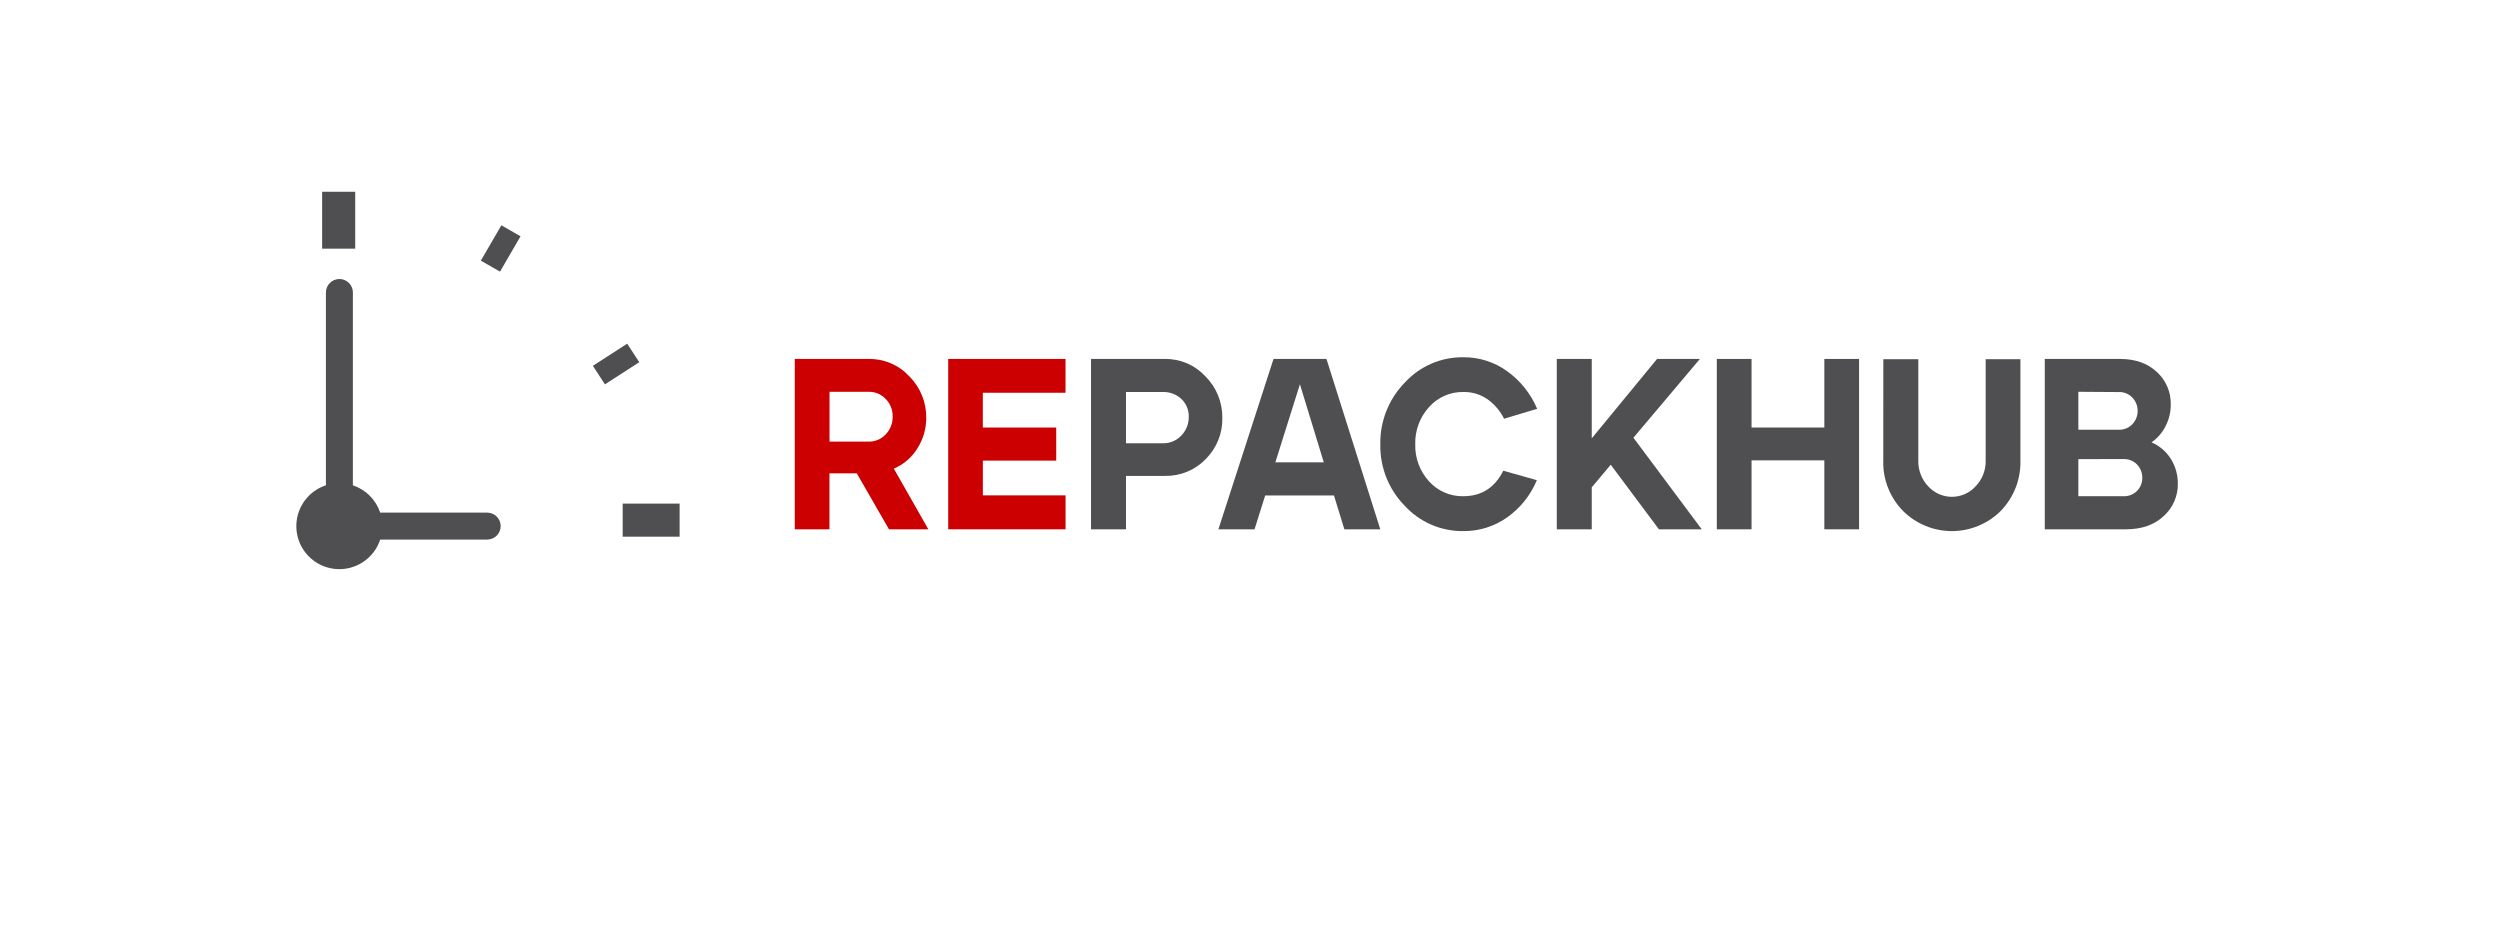
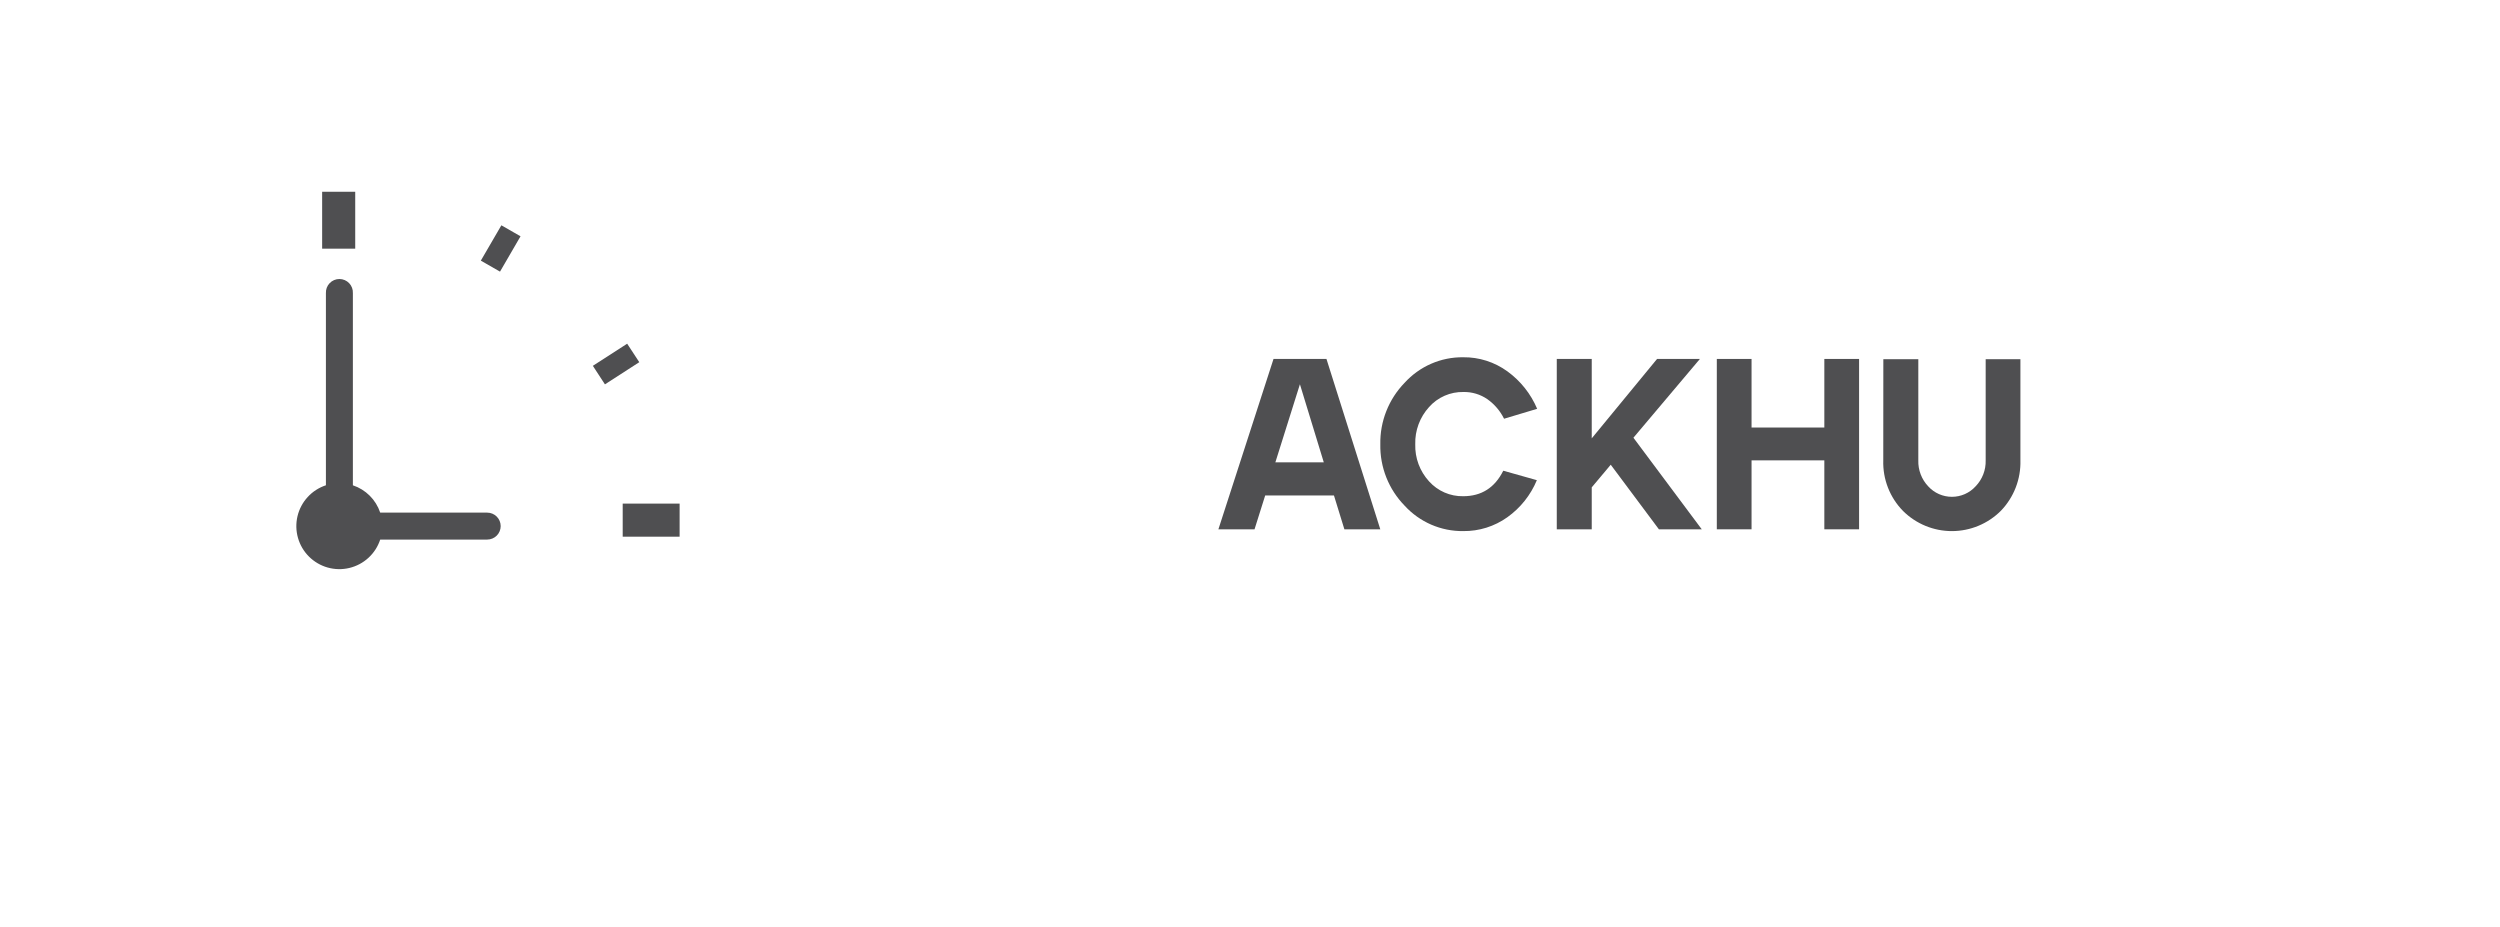
<svg xmlns="http://www.w3.org/2000/svg" width="302" height="112" viewBox="0 0 302 112" fill="none">
  <g filter="url(#filter0_d_2272_1137)">
-     <path d="M2 -28.265C2 -33.788 6.477 -38.265 12 -38.265H286C291.523 -38.265 296 -33.788 296 -28.265V81.525C296 86.637 292.144 90.926 287.061 91.469L152.19 105.859C151.495 105.933 150.794 105.934 150.098 105.862L10.969 91.444C5.873 90.916 2 86.621 2 81.498V-28.265Z" fill="white" />
-   </g>
-   <path d="M96.01 63.94V43.36H104.951C105.873 43.349 106.787 43.531 107.633 43.896C108.48 44.261 109.239 44.8 109.863 45.479C110.516 46.135 111.031 46.914 111.378 47.771C111.726 48.628 111.9 49.546 111.89 50.471C111.895 51.782 111.522 53.067 110.815 54.172C110.146 55.262 109.152 56.115 107.973 56.61L112.146 63.94H107.389L103.5 57.181H100.199V63.94H96.01ZM104.951 53.349C105.335 53.355 105.715 53.28 106.067 53.128C106.419 52.976 106.735 52.752 106.994 52.469C107.268 52.184 107.484 51.848 107.628 51.48C107.772 51.112 107.842 50.718 107.833 50.323C107.842 49.93 107.772 49.539 107.628 49.173C107.484 48.807 107.268 48.474 106.994 48.193C106.732 47.914 106.416 47.694 106.064 47.545C105.712 47.396 105.333 47.323 104.951 47.329H100.207V53.349H104.951Z" fill="#CC0000" />
-   <path d="M128.716 43.36V47.445H118.724V51.646H127.593V55.643H118.728V59.84H128.72V63.94H114.543V43.36H128.716Z" fill="#CC0000" />
-   <path d="M131.794 63.94V43.36H140.719C141.641 43.349 142.554 43.531 143.401 43.896C144.247 44.261 145.007 44.8 145.631 45.479C146.283 46.135 146.798 46.914 147.146 47.771C147.494 48.628 147.668 49.546 147.658 50.471C147.679 51.392 147.514 52.309 147.17 53.164C146.826 54.02 146.312 54.796 145.659 55.447C145.024 56.109 144.258 56.632 143.411 56.983C142.563 57.335 141.652 57.507 140.735 57.489H136.019V63.94H131.794ZM136.019 53.548H140.439C140.862 53.561 141.282 53.484 141.673 53.322C142.064 53.16 142.416 52.917 142.705 52.609C142.996 52.31 143.225 51.956 143.379 51.567C143.533 51.179 143.608 50.764 143.601 50.347C143.612 49.948 143.54 49.551 143.388 49.182C143.237 48.813 143.01 48.48 142.721 48.205C142.416 47.918 142.058 47.696 141.666 47.55C141.274 47.404 140.857 47.337 140.439 47.353H136.019V53.548Z" fill="#4F4F51" />
+     </g>
  <path d="M153.841 43.36H160.236L166.739 63.94H162.402L161.143 59.855H152.834L151.547 63.94H147.182L153.841 43.36ZM159.912 55.847L157.03 46.418L154.065 55.847H159.912Z" fill="#4F4F51" />
  <path d="M169.676 46.242C170.571 45.257 171.665 44.472 172.885 43.94C174.105 43.408 175.424 43.141 176.755 43.157C178.67 43.135 180.541 43.733 182.091 44.859C183.68 46.011 184.924 47.575 185.688 49.384L181.691 50.583C181.228 49.647 180.541 48.84 179.692 48.233C178.839 47.641 177.821 47.334 176.783 47.353C176 47.337 175.223 47.492 174.506 47.806C173.789 48.12 173.149 48.586 172.63 49.172C171.514 50.399 170.917 52.01 170.963 53.668C170.915 55.322 171.513 56.929 172.63 58.149C173.149 58.726 173.785 59.185 174.497 59.495C175.209 59.805 175.979 59.958 176.755 59.943C178.958 59.943 180.572 58.916 181.595 56.862L185.652 58.005C184.907 59.801 183.673 61.352 182.091 62.481C180.536 63.592 178.669 64.178 176.759 64.156C175.429 64.171 174.112 63.906 172.892 63.377C171.672 62.848 170.578 62.068 169.68 61.087C168.724 60.107 167.971 58.947 167.467 57.674C166.963 56.401 166.716 55.041 166.743 53.672C166.717 52.301 166.963 50.939 167.467 49.664C167.97 48.389 168.721 47.226 169.676 46.242Z" fill="#4F4F51" />
  <path d="M188.058 63.94V43.36H192.282V52.953L200.172 43.36H205.348L197.318 52.877L205.572 63.94H200.396L194.577 56.138L192.282 58.872V63.94H188.058Z" fill="#4F4F51" />
  <path d="M211.587 43.36V51.646H220.38V43.36H224.577V63.94H220.38V55.611H211.587V63.94H207.391V43.36H211.587Z" fill="#4F4F51" />
  <path d="M227.507 43.392H231.732V55.611C231.714 56.188 231.811 56.762 232.017 57.301C232.223 57.841 232.533 58.334 232.931 58.752C233.293 59.15 233.735 59.468 234.228 59.686C234.72 59.903 235.252 60.015 235.791 60.015C236.329 60.015 236.861 59.903 237.354 59.686C237.846 59.468 238.288 59.15 238.65 58.752C239.052 58.336 239.367 57.844 239.577 57.304C239.786 56.765 239.886 56.189 239.869 55.611V43.392H244.066V55.611C244.097 56.733 243.904 57.85 243.499 58.896C243.093 59.943 242.483 60.898 241.704 61.706C240.139 63.27 238.019 64.151 235.806 64.157C233.594 64.162 231.469 63.291 229.897 61.734C229.104 60.929 228.483 59.971 228.071 58.918C227.658 57.866 227.464 56.74 227.499 55.611L227.507 43.392Z" fill="#4F4F51" />
-   <path d="M256.101 43.36C257.947 43.36 259.43 43.885 260.549 44.935C261.093 45.431 261.524 46.037 261.814 46.714C262.103 47.39 262.245 48.12 262.228 48.856C262.233 49.769 262.018 50.67 261.6 51.482C261.206 52.264 260.624 52.936 259.906 53.437C260.895 53.862 261.726 54.586 262.284 55.507C262.809 56.381 263.085 57.381 263.083 58.401C263.099 59.142 262.954 59.878 262.659 60.558C262.363 61.238 261.925 61.847 261.373 62.342C260.245 63.407 258.721 63.94 256.8 63.94H247.008V43.36H256.101ZM251.065 47.329V51.91H255.961C256.266 51.921 256.57 51.867 256.852 51.75C257.134 51.633 257.387 51.458 257.596 51.234C258.006 50.804 258.233 50.23 258.227 49.635C258.233 49.041 258.006 48.467 257.596 48.037C257.387 47.813 257.134 47.638 256.852 47.521C256.57 47.404 256.266 47.35 255.961 47.361L251.065 47.329ZM251.065 55.463V59.943H256.52C256.818 59.955 257.115 59.905 257.393 59.798C257.67 59.69 257.923 59.527 258.136 59.318C258.348 59.109 258.515 58.859 258.627 58.583C258.739 58.307 258.793 58.011 258.787 57.713C258.796 57.118 258.569 56.542 258.155 56.114C257.945 55.895 257.69 55.723 257.408 55.61C257.127 55.496 256.824 55.443 256.52 55.455L251.065 55.463Z" fill="#4F4F51" />
  <path d="M42.911 23.165H38.915V30.039H42.911V23.165Z" fill="#4F4F51" />
  <path d="M82.097 64.832V60.835H75.222V64.832H82.097Z" fill="#4F4F51" />
  <path d="M58.084 31.486L60.402 32.813L62.88 28.544L60.566 27.217L58.084 31.486Z" fill="#4F4F51" />
  <path d="M71.617 44.192L73.076 46.43L77.225 43.752L75.762 41.518L71.617 44.192Z" fill="#4F4F51" />
  <path d="M60.482 63.553C60.482 63.121 60.31 62.708 60.005 62.403C59.7 62.098 59.287 61.926 58.855 61.926H45.929C45.673 61.157 45.241 60.459 44.668 59.886C44.095 59.313 43.397 58.881 42.628 58.625V35.415C42.639 35.194 42.605 34.974 42.528 34.767C42.451 34.559 42.333 34.37 42.18 34.21C42.028 34.05 41.845 33.923 41.642 33.836C41.439 33.748 41.22 33.703 40.999 33.703C40.778 33.703 40.56 33.748 40.356 33.836C40.153 33.923 39.97 34.05 39.818 34.21C39.666 34.37 39.547 34.559 39.47 34.767C39.394 34.974 39.359 35.194 39.37 35.415V58.621C38.527 58.898 37.769 59.386 37.169 60.04C36.568 60.693 36.145 61.489 35.939 62.353C35.733 63.216 35.752 64.118 35.994 64.972C36.235 65.826 36.692 66.603 37.319 67.231C37.947 67.858 38.725 68.315 39.578 68.556C40.432 68.798 41.334 68.817 42.197 68.611C43.061 68.406 43.857 67.982 44.51 67.382C45.164 66.781 45.652 66.023 45.929 65.18H58.855C59.069 65.18 59.28 65.138 59.478 65.056C59.675 64.974 59.854 64.854 60.005 64.703C60.157 64.552 60.276 64.373 60.358 64.175C60.44 63.978 60.482 63.767 60.482 63.553Z" fill="#4F4F51" />
  <defs>
    <filter id="filter0_d_2272_1137" x="0" y="-40.265" width="302" height="152.181" filterUnits="userSpaceOnUse" color-interpolation-filters="sRGB">
      <feFlood flood-opacity="0" result="BackgroundImageFix" />
      <feColorMatrix in="SourceAlpha" type="matrix" values="0 0 0 0 0 0 0 0 0 0 0 0 0 0 0 0 0 0 127 0" result="hardAlpha" />
      <feOffset dx="2" dy="2" />
      <feGaussianBlur stdDeviation="2" />
      <feComposite in2="hardAlpha" operator="out" />
      <feColorMatrix type="matrix" values="0 0 0 0 0 0 0 0 0 0 0 0 0 0 0 0 0 0 0.25 0" />
      <feBlend mode="normal" in2="BackgroundImageFix" result="effect1_dropShadow_2272_1137" />
      <feBlend mode="normal" in="SourceGraphic" in2="effect1_dropShadow_2272_1137" result="shape" />
    </filter>
  </defs>
</svg>